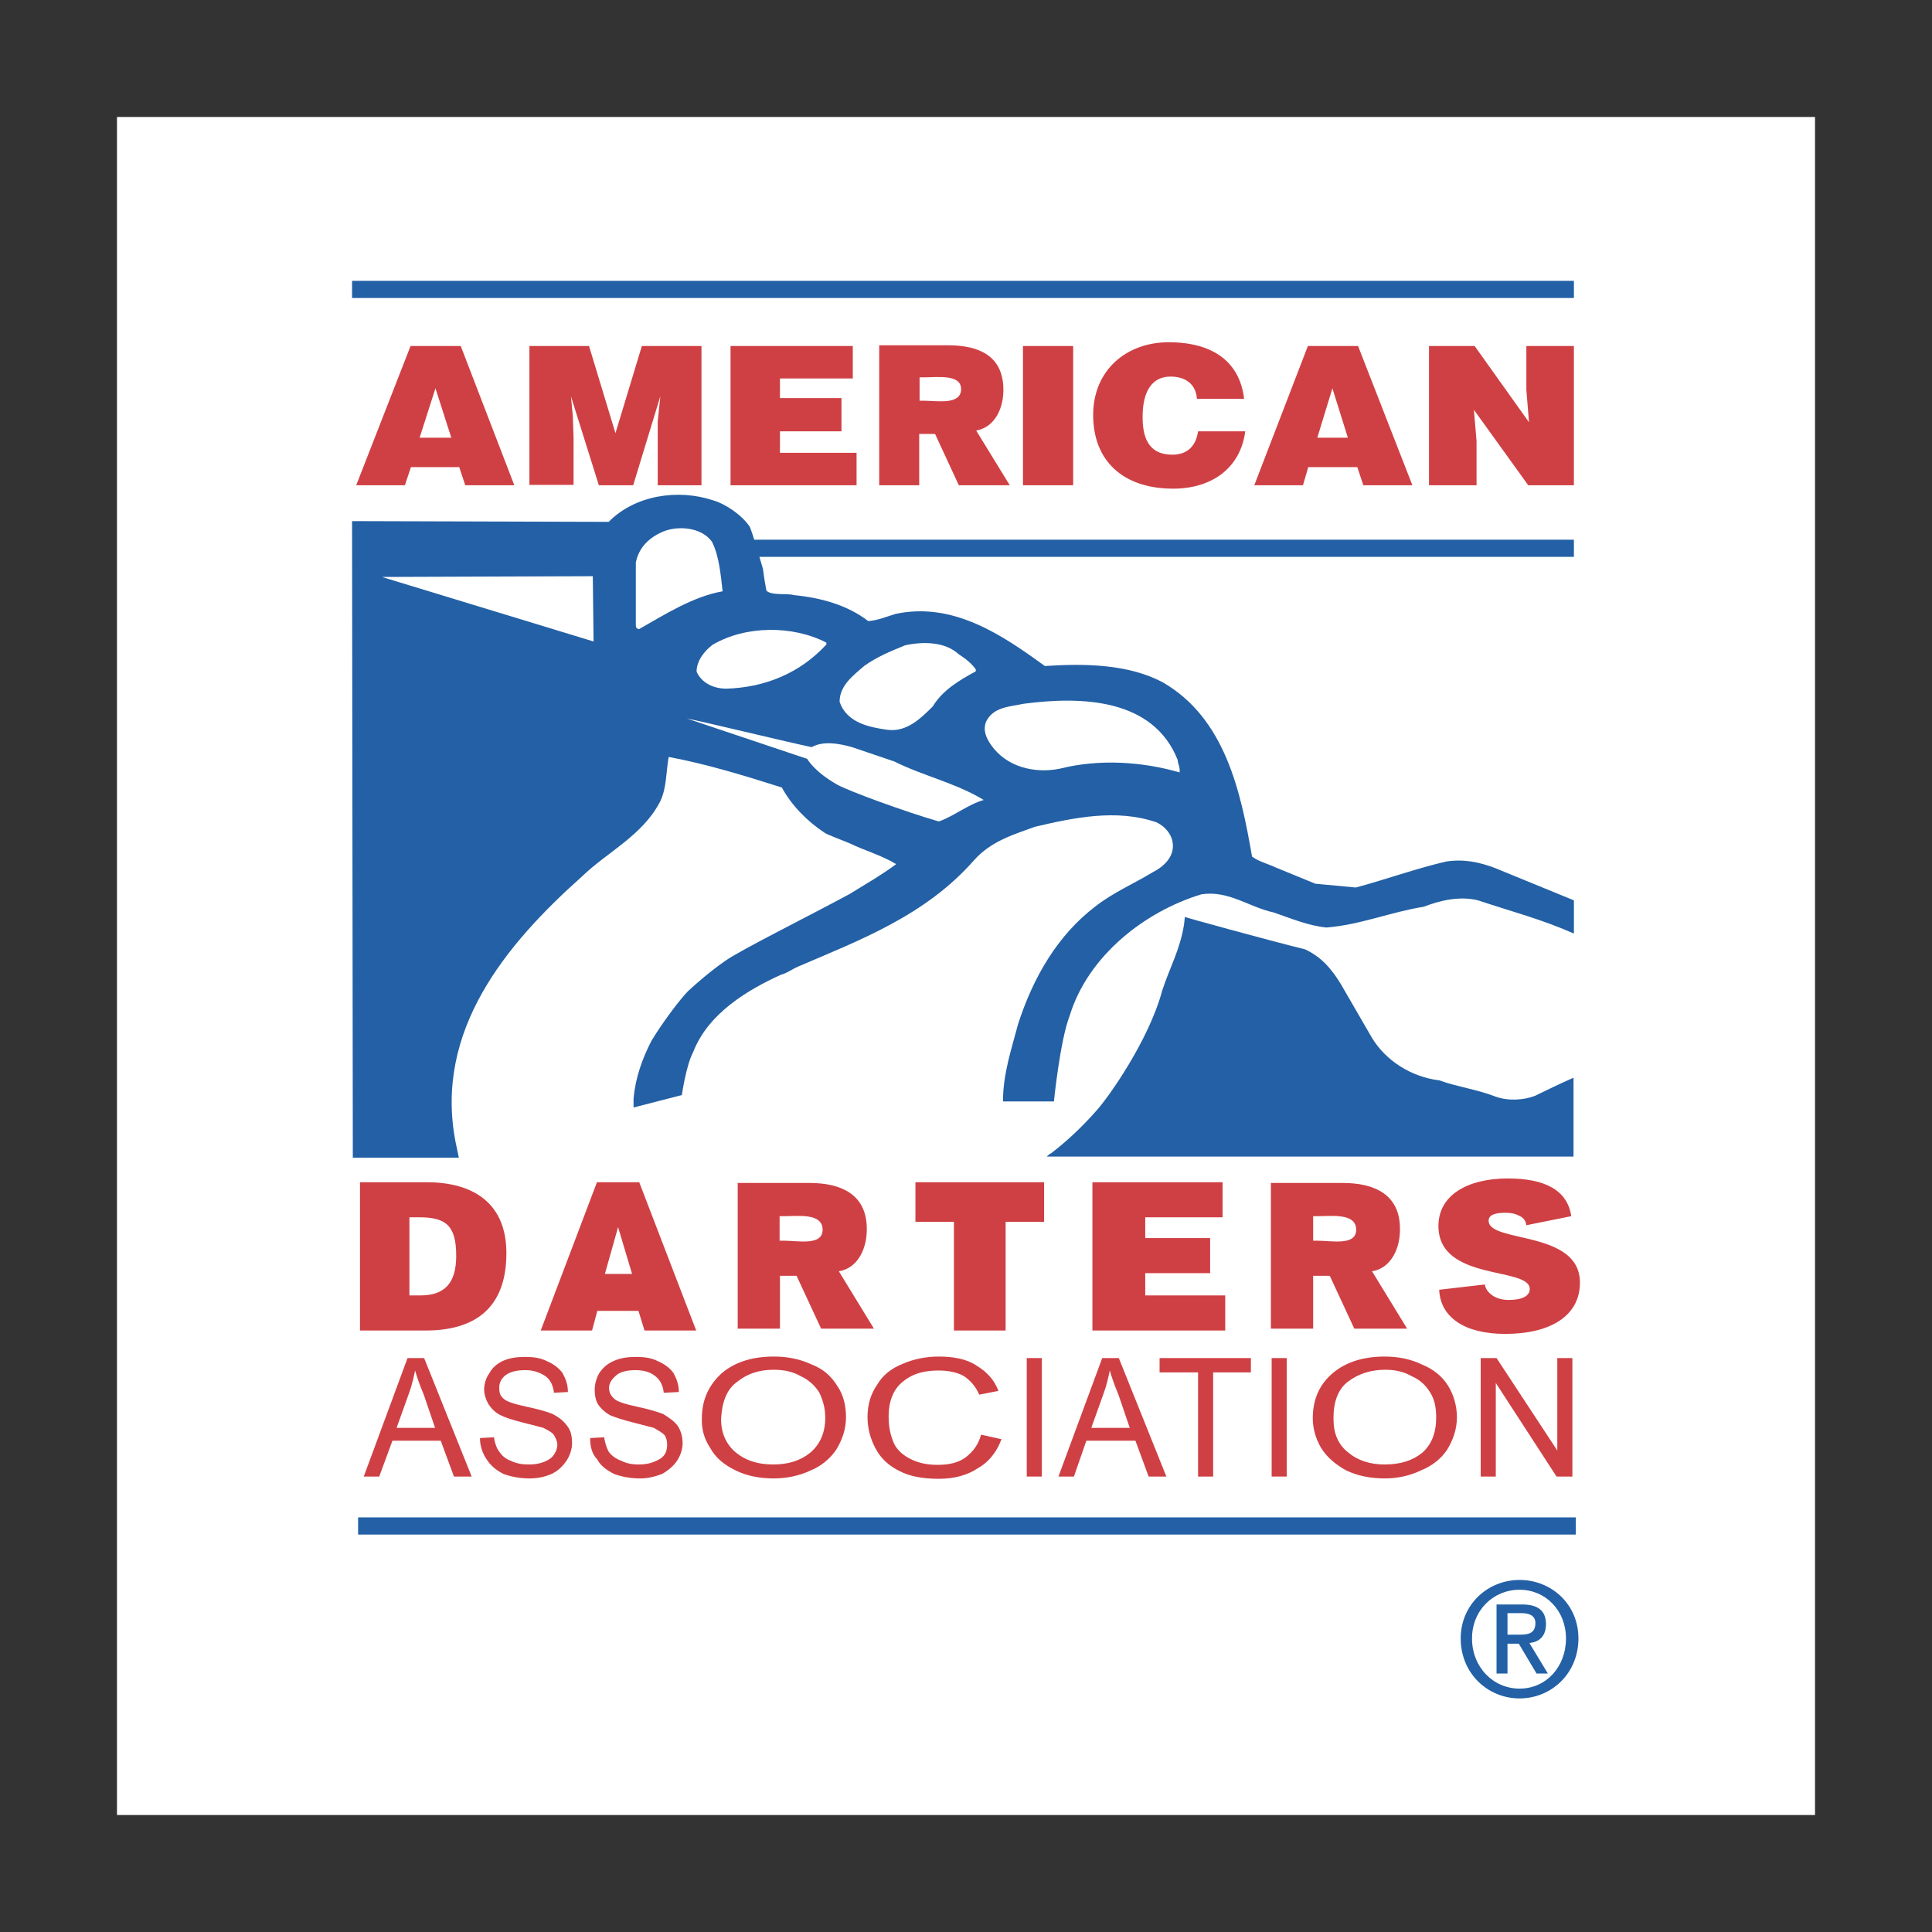
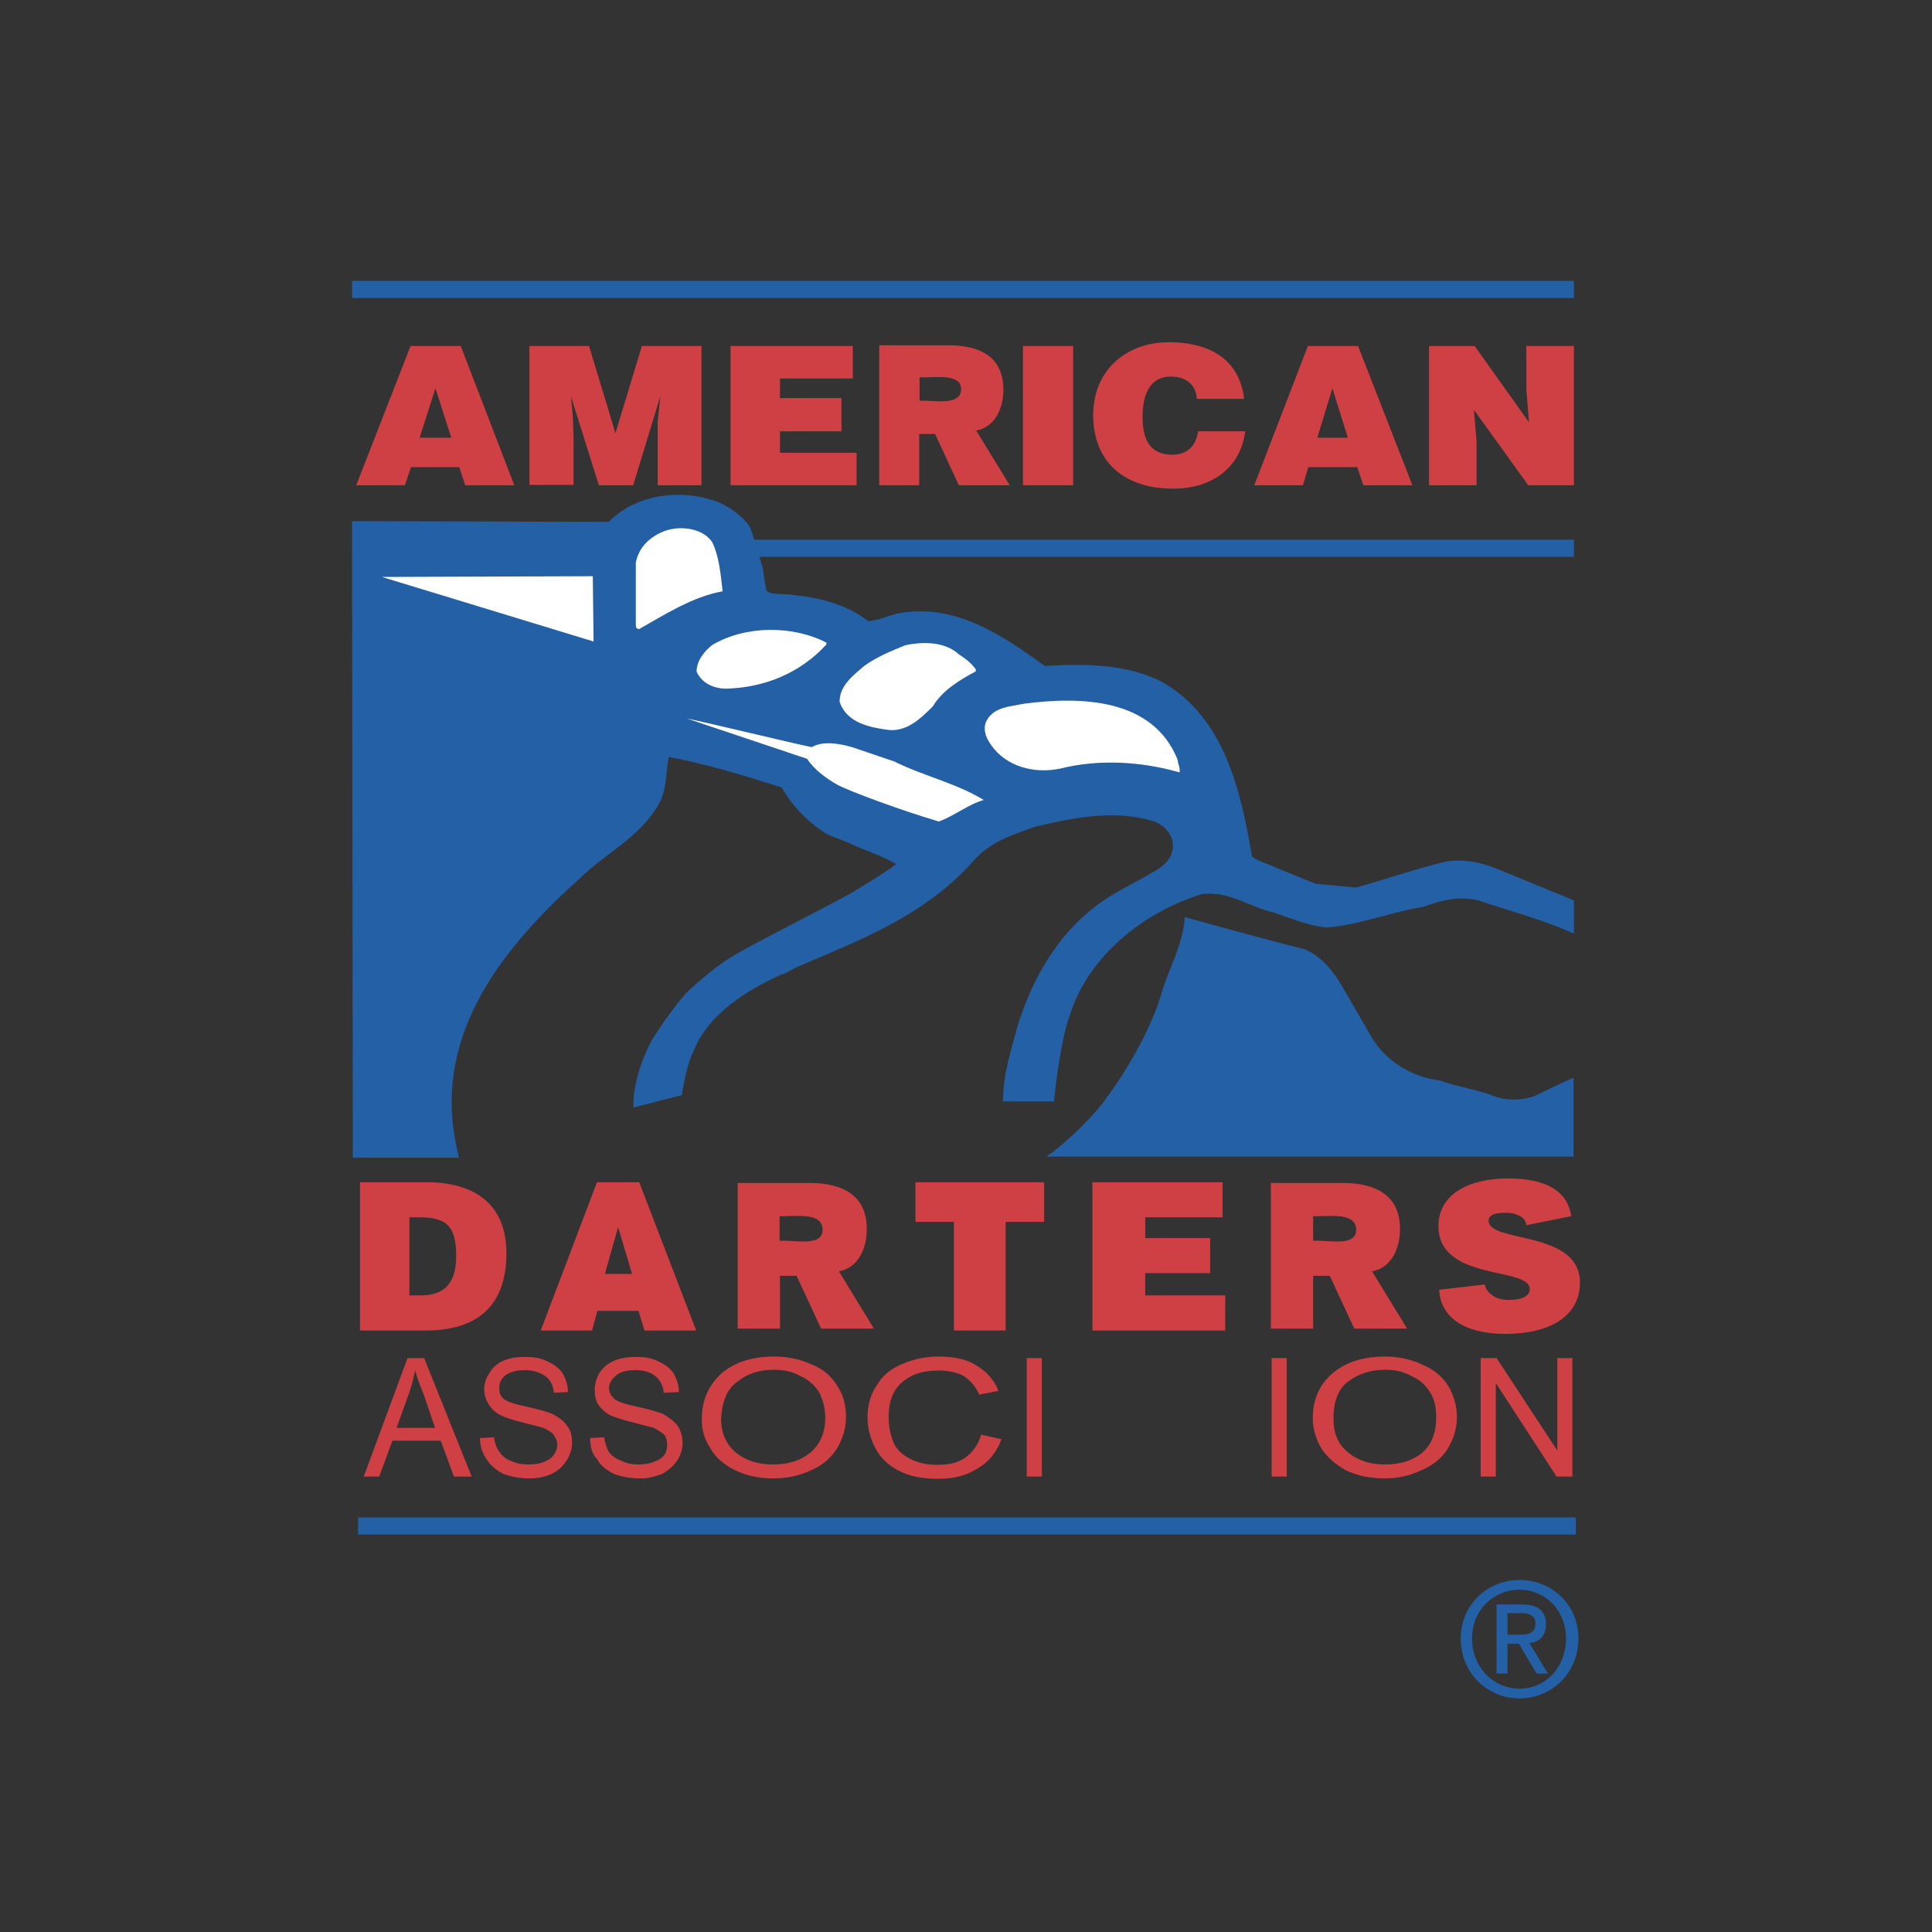
<svg xmlns="http://www.w3.org/2000/svg" width="800" height="800" viewBox="0 0 800 800" fill="none">
  <rect x="0" y="0" width="800" height="800" fill="#333333" stroke="none" />
-   <path d="M48.438 751.562H751.562V48.438H48.438V751.562Z" fill="white" />
  <path d="M361.875 550.156H340L329.844 528.281H322.969V550.156H305.469V489.844H335.313C348.438 489.844 358.594 494.688 358.906 508.125C359.219 516.719 355.313 525.156 347.344 526.406L361.875 550.156ZM322.813 513.75H324.688C330.469 513.75 340.625 515.937 340.625 509.219C340.625 502.187 330.469 503.594 324.688 503.594H322.813V513.75ZM582.656 550.156H560.781L550.625 528.281H543.75V550.156H526.25V489.844H556.094C569.219 489.844 579.375 494.688 579.688 508.125C580 516.719 576.094 525.156 568.125 526.406L582.656 550.156ZM543.75 513.75H545.625C551.406 513.75 561.562 515.937 561.562 509.219C561.562 502.187 551.406 503.594 545.625 503.594H543.75V513.75Z" fill="#CF4044" />
  <path d="M310.469 218.124C310.469 218.124 311.562 220.312 315.937 235.624C316.25 238.28 317.031 243.124 317.344 244.53C319.219 246.718 326.406 245.624 328.594 246.405C339.844 247.499 350.781 250.468 359.531 257.187C363.594 256.874 367.188 255.312 370.781 254.218C394.844 249.062 415.156 263.124 432.656 275.78C449.375 274.687 467.188 274.999 481.406 282.499C507.188 297.343 513.75 327.499 518.437 354.687C521.406 356.874 525 357.655 528.281 359.218L544.688 365.937L561.406 367.499C573.75 364.218 586.094 359.687 598.906 356.718C606.25 355.624 612.656 357.03 618.906 359.374L651.719 372.812V386.562C638.281 380.624 626.563 377.655 612.031 372.812C604.375 370.937 596.406 372.812 589.531 375.468C575.781 377.655 563.281 382.968 549.219 384.062C541.563 383.28 534.688 380.312 527.344 377.812C517.188 375.624 508.75 368.593 497.5 370.312C474.219 377.343 450.625 395.624 442.969 420.468C438.906 430.937 436.406 456.093 436.406 456.093H415.312C415.312 444.53 418.906 434.218 421.562 424.062C427.812 404.687 437.969 387.187 453.594 375.312C461.25 369.374 469.219 366.093 477.188 361.249C481.562 359.062 486.25 354.999 485.625 349.374C485.312 345.312 482.031 341.874 478.75 340.468C462.344 334.843 444.531 338.593 428.594 342.343C419.531 345.624 410.469 348.28 403.438 356.093C383.125 379.218 356.094 389.218 330.312 400.312C327.812 401.405 325.938 402.968 323.438 403.593C309.688 409.843 293.281 419.53 287.031 435.624C284.062 441.249 282.344 453.437 282.344 453.437L262.344 458.593V454.843C263.125 446.249 265.938 438.437 269.688 431.093C274.375 423.28 281.719 413.593 285 410.312C288.594 407.03 294.062 402.187 300.625 397.655C307.187 393.124 334.844 379.374 351.875 370.155C358.437 366.093 365 362.343 371.094 357.812C364.844 354.062 357.969 352.187 351.875 349.218C349.375 348.124 342.031 345.468 341.25 344.687C334.375 340.155 327.812 333.593 323.75 326.093C308.437 321.249 292.812 316.405 276.875 313.437C275.781 319.687 276.094 326.405 273.281 332.03C265.937 346.093 251.406 352.812 240.937 362.968C209.219 391.249 179.844 426.874 188.594 472.655L190 479.374H146.094L145.781 215.78L252.031 216.093C262.969 204.999 280.781 202.343 295.312 207.187C300.625 208.749 307.187 213.28 310.469 218.124Z" fill="#2360A5" />
  <path d="M245.781 265.625L158.125 238.906L245.469 238.594L245.781 265.625ZM342.188 266.094V266.875C331.25 278.75 316.719 284.688 300.781 285.156C295.625 285.156 290.625 282.969 288.438 278.125C288.438 273.594 291.719 269.531 295 267.031C308.75 258.906 328.281 258.906 342.188 266.094ZM404.063 277.187V277.969C397.188 281.719 390.312 285.781 386.25 292.5C381.094 297.656 375.313 303.281 367.344 302.187C359.688 301.094 350.625 299.219 347.656 290.625C347.656 283.906 353.125 279.844 357.812 275.781C362.969 272.031 369.062 269.531 374.844 267.188C382.188 265.625 391.25 265.625 397.031 270.937C399.688 272.656 402.188 274.531 404.063 277.187ZM487.656 314.687C487.656 316.25 488.75 317.656 488.438 319.844C472.812 315.312 455 314.219 438.906 318.281C428.281 320.469 416.719 317.5 410.469 308.594C408.594 305.938 406.875 302.656 408.281 298.906C411.25 292.656 418.125 292.656 423.906 291.406C447.656 288.281 477.5 289.062 487.656 314.687ZM346.563 324.844C351.25 327.5 374.219 335.938 388.75 340.156C395 337.969 400.781 333.125 407.344 331.25C395.781 324.219 382.188 321.25 370.312 315.313L352.813 309.375C347.344 307.813 340.781 306.719 336.094 309.375C327.031 307.5 293.594 299.375 284.375 297.5L334.219 314.219C334.219 314.063 336.719 319.219 346.563 324.844Z" fill="white" />
  <path d="M540.469 393.125C547.344 396.406 551.406 401.25 555.312 407.656L567.969 429.531C573.75 439.219 584.375 445.937 595.938 447.344C603.281 450 611.562 451.094 619.219 454.063C624.375 455.938 630.781 455.625 635.625 453.75C645.156 449.219 642.188 450.469 651.563 446.25V478.906H433.438C433.438 478.906 434.531 477.813 435.313 477.5C442.031 472.344 448.281 466.406 453.906 460C459.063 454.375 475.781 430.625 481.25 410.156C484.531 400.156 488.594 393.437 490.312 382.656L490.625 379.688C490.625 379.844 524.062 389.063 540.469 393.125Z" fill="#2360A5" />
  <path d="M148.281 631.875H652.5M145.781 119.844H651.719M146.094 227.031H651.719" stroke="#2360A5" stroke-width="7.105" stroke-miterlimit="2.613" />
  <path d="M294.844 224.376C297.812 230.314 298.438 238.126 299.219 244.845C286.875 247.033 275.156 254.533 264.687 260.47C263.281 260.47 263.281 259.376 263.281 258.595V232.97C264.375 227.345 267.969 223.283 273.438 220.626C280 217.345 290.469 218.126 294.844 224.376Z" fill="white" />
  <path d="M147.5 200.938L170 143.281H190.781L212.969 200.938H192.656L190.156 193.438H170.156L167.656 200.938H147.5ZM180.313 160.781L173.75 181.25H186.875L180.313 160.781ZM219.219 200.938V143.281H243.906L254.844 179.375L265.781 143.281H290.469V200.938H272.344V174.531L273.438 164.062L262.188 200.938H247.969L236.406 164.062L237.188 172.187L237.5 181.094V200.781H219.219V200.938ZM302.5 200.938V143.281H353.125V156.719H322.969V164.844H348.438V178.594H322.969V187.5H354.688V200.938H302.5ZM418.125 200.938H397.031L387.188 179.688H380.625V200.938H364.063V142.969H392.5C405.625 142.969 415 147.5 415.469 160.469C415.781 168.594 412.188 176.875 404.219 178.281L418.125 200.938ZM380.781 165.937H382.656C388.125 165.937 397.969 167.812 397.969 161.094C397.969 154.844 388.125 156.25 382.656 156.25H380.781V165.937Z" fill="#CF4044" />
  <path d="M423.594 200.938H444.375V143.281H423.594V200.938Z" fill="#CF4044" />
  <path d="M495.625 165.313C495.313 159.375 491.25 155.938 484.688 155.938C477.344 155.938 473.125 161.563 473.125 172.656C473.125 180.781 475.313 188.281 485.469 188.281C492.031 188.281 495.312 184.219 496.094 178.594H515.625C513.75 193.438 502.188 202.344 485.781 202.344C465 202.344 452.656 190.781 452.656 171.875C452.656 153.281 466.406 141.719 483.906 141.719C502.813 141.719 513.438 150.312 515.156 165.156H495.625V165.313ZM519.375 200.938L541.563 143.281H562.344L584.844 200.938H564.531L562.031 193.438H541.719L539.531 200.938H519.375ZM551.719 160.781L545.469 181.25H558.125L551.719 160.781ZM633.125 174.844L632.031 161.406V143.281H651.719V200.938H632.812L610.313 169.688L611.406 182.656V200.938H591.719V143.281H610.625L633.125 174.844ZM149.062 550.938V489.531H176.562C196.875 489.531 209.687 498.906 209.687 518.906C209.687 542.031 196.25 550.938 176.25 550.938H149.062ZM169.687 536.406H174.062C183.906 536.406 188.906 531.562 188.906 520C188.906 507.344 184.531 504.062 173.594 504.062H169.531V536.406H169.687ZM223.906 550.938L247.187 489.531H264.687L288.281 550.938H266.875L264.375 542.813H247.344L245.156 550.938H223.906ZM255.938 508.125L250.469 527.5H261.719L255.938 508.125ZM378.906 489.531H432.344V505.938H416.406V550.938H395V505.938H379.063V489.531H378.906ZM452.344 550.938V489.531H506.25V504.062H474.219V512.656H501.094V527.188H474.219V536.406H507.344V550.938H452.344ZM632.031 507.344C631.719 505.156 630.625 504.062 628.75 503.281C627.344 502.5 625.469 502.188 623.281 502.188C618.594 502.188 616.406 503.281 616.406 505.469C616.406 514.844 654.219 509.219 654.219 531.094C654.219 545.156 641.562 552.344 623.281 552.344C606.25 552.344 596.406 545.312 595.938 534.062L614.844 531.875C615.156 534.062 616.719 535.625 618.438 536.719C620.312 537.812 622.5 538.281 624.688 538.281C630.156 538.281 633.438 536.719 633.438 533.75C633.438 524.375 595.625 530.781 595.625 507.656C595.625 494.688 607.969 487.969 624.375 487.969C639.688 487.969 649.062 492.812 650.625 503.594L632.031 507.344Z" fill="#CF4044" />
  <path d="M604.844 678.438C604.844 664.375 616.094 654.219 629.219 654.219C642.344 654.219 653.594 664.219 653.594 678.438C653.594 692.969 642.344 703.281 629.219 703.281C616.094 703.281 604.844 692.969 604.844 678.438ZM629.219 699.219C640.156 699.219 648.437 690.313 648.437 678.438C648.437 666.875 640 658.281 629.219 658.281C618.281 658.281 609.531 666.875 609.531 678.438C609.531 690.313 618.281 699.219 629.219 699.219ZM624.062 692.969H619.687V664.375H630.312C636.875 664.375 640.156 667.031 640.156 672.5C640.156 677.656 637.187 680 633.281 680.312L640.938 692.969H636.25L628.906 680.625H624.219V692.969H624.062ZM629.219 676.875C632.5 676.875 635.781 676.562 635.781 672.031C635.781 668.75 632.813 667.969 630 667.969H624.219V676.875H629.219Z" fill="#2360A5" />
  <path d="M169.375 576.875C170.469 573.906 171.25 570.625 171.875 567.5C172.656 570.156 173.75 573.438 175.469 577.5L180.156 591.25H164.219L169.375 576.875ZM157.031 611.406L162.5 596.562H182.5L187.969 611.406H195.312L175.625 562.344H168.75L150.625 611.406H157.031ZM198.75 595.469L204.531 595.156C204.844 597.344 205.625 599.688 206.719 601.094C207.813 602.656 209.219 604.063 211.406 604.844C213.594 605.938 216.094 606.406 218.75 606.406C221.406 606.406 223.437 606.094 225.312 605.312C227.187 604.531 228.281 603.906 229.375 602.344C230.156 601.25 230.781 599.687 230.781 598.281C230.781 596.719 230 595.312 229.375 594.219C228.594 593.125 227.188 592.344 225 591.25C223.906 590.937 220.938 590.156 216.563 589.062C212.188 587.969 208.906 586.875 207.5 586.094C205 585 203.437 583.125 202.344 581.563C201.25 579.688 200.469 577.5 200.469 575.313C200.469 573.125 201.25 570.469 202.656 568.594C203.75 566.406 205.937 564.531 208.437 563.438C210.937 562.344 213.906 561.875 217.188 561.875C220.781 561.875 223.75 562.187 226.719 563.75C229.219 564.844 231.406 566.406 232.969 568.594C234.375 571.25 235.156 573.437 235.156 576.406L229.375 576.719C229.062 573.75 227.969 571.562 226.094 570C223.594 568.281 220.781 567.344 217.656 567.344C213.594 567.344 211.094 568.125 209.219 569.531C207.344 571.094 206.719 572.812 206.719 574.687C206.719 576.562 207.031 577.969 208.594 579.219C209.687 580.313 212.969 581.406 218.125 582.5C223.281 583.594 226.875 584.688 228.75 585.469C231.719 587.031 233.437 588.438 235 590.625C236.406 592.5 236.875 594.688 236.875 597.656C236.875 599.844 236.094 602.5 234.687 604.688C233.125 607.031 231.094 609.063 228.437 610.313C225.625 611.563 222.5 612.187 219.375 612.187C215 612.187 211.406 611.406 208.437 610.313C205.469 608.75 203.281 607.031 201.562 604.375C199.844 601.875 198.75 598.906 198.75 595.469ZM244.375 595.469L250.156 595.156C250.469 597.344 251.25 599.688 252.031 601.094C253.125 602.656 255 604.063 257.188 604.844C259.375 605.938 261.562 606.406 264.531 606.406C266.719 606.406 268.906 606.094 270.781 605.312C272.656 604.531 274.063 603.906 275.156 602.344C275.938 601.25 276.25 599.687 276.25 598.281C276.25 596.719 275.938 595.312 275.156 594.219C274.063 593.125 272.656 592.344 270.781 591.25C269.375 590.937 266.719 590.156 262.344 589.062C257.969 587.969 254.688 586.875 252.812 586.094C250.625 585 248.75 583.125 247.656 581.563C246.562 579.688 246.25 577.5 246.25 575.313C246.25 573.125 247.031 570.469 248.125 568.594C249.688 566.25 251.719 564.531 254.375 563.438C256.875 562.344 259.844 561.875 263.125 561.875C266.719 561.875 269.688 562.187 272.656 563.75C275.156 564.844 277.344 566.406 278.906 568.594C280.312 571.25 281.094 573.437 281.094 576.406L274.844 576.719C274.531 573.75 273.438 571.562 271.562 570C269.688 568.437 267.187 567.344 263.125 567.344C259.531 567.344 256.562 568.125 255.156 569.531C253.281 571.094 252.187 572.812 252.187 574.687C252.187 576.562 252.969 577.969 254.375 579.219C255.469 580.313 258.75 581.406 263.906 582.5C269.062 583.594 272.344 584.688 274.531 585.469C277.031 587.031 279.219 588.438 280.781 590.625C281.875 592.5 282.656 594.688 282.656 597.656C282.656 599.844 281.875 602.5 280.469 604.688C279.062 606.875 276.875 608.75 274.219 610.313C271.25 611.406 268.437 612.187 265.156 612.187C260.781 612.187 257.187 611.406 254.219 610.313C251.25 608.75 248.75 607.031 247.344 604.375C245 601.875 244.375 598.906 244.375 595.469ZM305.469 572.031C309.531 568.75 314.531 567.188 320.312 567.188C324.688 567.188 328.281 567.969 331.562 569.844C334.688 571.25 337.344 573.594 339.219 576.562C340.625 579.531 341.719 582.813 341.719 587.031C341.719 593.281 339.531 598.125 335.469 601.562C331.406 604.844 326.406 606.406 320.156 606.406C313.906 606.406 308.906 604.844 304.844 601.562C300.781 598.281 298.594 593.438 298.594 587.813C298.906 580.313 301.094 575 305.469 572.031ZM294.062 599.531C296.25 603.594 299.844 606.563 304.688 608.906C309.062 611.094 314.531 612.187 320.312 612.187C325.781 612.187 330.938 611.094 335.625 608.906C339.844 607.188 343.594 604.219 346.25 600.313C348.75 596.25 350.312 591.719 350.312 586.875C350.312 582.031 349.219 577.5 346.719 573.906C344.219 569.844 340.938 566.875 336.094 565C331.406 562.813 326.25 561.719 320.469 561.719C311.719 561.719 304.531 563.906 299.062 568.437C293.594 573.281 290.625 579.531 290.625 587.344C290.469 591.719 291.562 595.781 294.062 599.531ZM406.25 594.063L414.688 595.937C412.812 601.094 409.531 605.312 405.156 607.812C400.781 610.781 395.312 612.344 388.75 612.344C381.875 612.344 376.406 611.25 372.344 609.062C367.969 606.875 364.688 603.906 362.5 599.687C360.313 595.625 359.219 591.25 359.219 586.719C359.219 581.562 360.625 577.031 363.281 573.281C365.469 569.531 369.062 566.562 373.906 564.687C378.594 562.656 383.75 561.719 388.75 561.719C395 561.719 400.469 562.812 404.375 565.469C408.75 568.125 411.719 571.406 413.438 575.938L405.469 577.5C404.063 574.219 401.875 571.563 398.906 569.688C396.406 568.281 392.656 567.5 388.75 567.5C384.062 567.5 380 568.281 376.719 570.156C373.438 572.031 371.25 574.219 369.844 577.187C368.437 580.156 367.969 583.437 367.969 586.562C367.969 591.094 368.75 594.375 370.156 597.656C371.562 600.625 374.219 602.812 377.5 604.375C380.781 605.937 384.375 606.563 388.125 606.563C392.812 606.563 396.562 605.781 399.687 603.594C402.969 601.094 405.156 598.125 406.25 594.063Z" fill="#CF4044" />
  <path d="M425.156 611.406H431.406V562.344H425.156V611.406Z" fill="#CF4044" />
-   <path d="M457.031 576.875C458.125 573.906 458.906 570.625 459.531 567.5C460.313 570.156 461.406 573.438 463.125 577.5L467.812 591.25H451.875L457.031 576.875ZM444.688 611.406L449.844 596.562H470.156L475.625 611.406H482.969L463.281 562.344H456.406L438.281 611.406H444.688ZM496.094 611.406V568.281H480.156V562.344H517.969V568.281H502.344V611.406H496.094Z" fill="#CF4044" />
  <path d="M526.562 611.406H532.812V562.344H526.562V611.406Z" fill="#CF4044" />
  <path d="M558.281 572.031C562.656 568.75 567.813 567.188 573.594 567.188C577.656 567.188 581.25 567.969 584.531 569.844C588.125 571.406 590.313 573.594 592.188 576.562C594.063 579.531 594.688 582.813 594.688 587.031C594.688 593.281 592.812 598.125 588.906 601.562C584.844 604.844 579.844 606.406 573.281 606.406C567.5 606.406 562.344 604.844 558.438 601.562C554.062 598.281 552.188 593.438 552.188 587.813C552.031 580.313 554.219 575 558.281 572.031ZM547.031 599.531C549.531 603.594 553.281 606.563 557.5 608.906C562.187 611.094 567.344 612.187 573.438 612.187C578.594 612.187 583.75 611.094 588.281 608.906C592.969 607.031 596.719 604.063 599.219 600.313C601.719 596.25 603.281 591.719 603.281 586.875C603.281 582.031 601.875 577.5 599.687 573.906C597.187 569.844 593.437 566.875 588.75 565C584.375 562.813 578.906 561.719 573.438 561.719C564.688 561.719 557.5 563.906 552.031 568.437C546.25 573.281 543.594 579.531 543.594 587.344C543.594 591.562 544.844 595.781 547.031 599.531ZM613.125 611.406V562.344H619.688L644.844 600.625V562.344H651.094V611.406H644.531L619.375 572.656V611.406H613.125Z" fill="#CF4044" />
</svg>